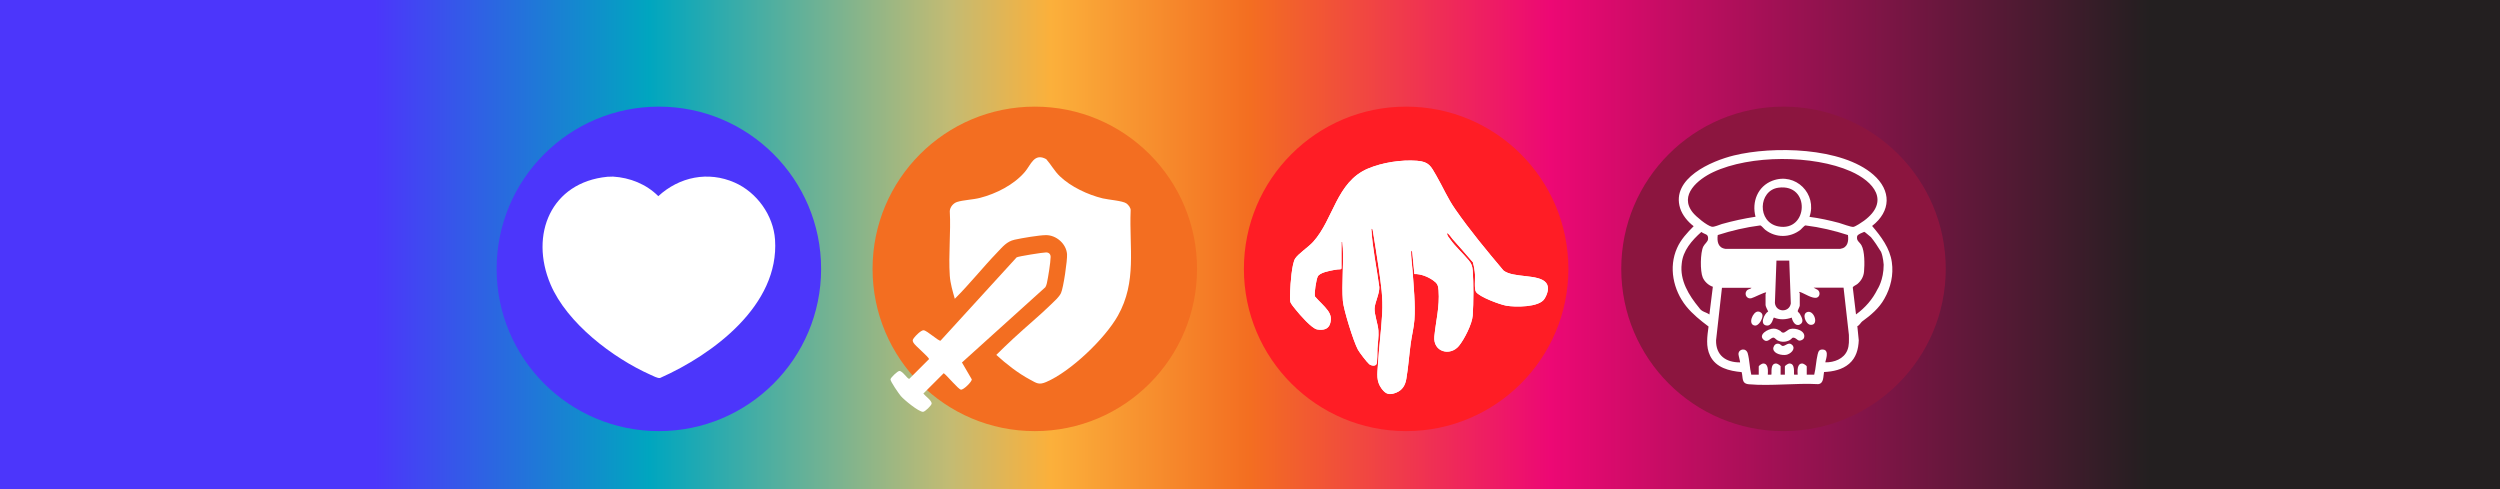
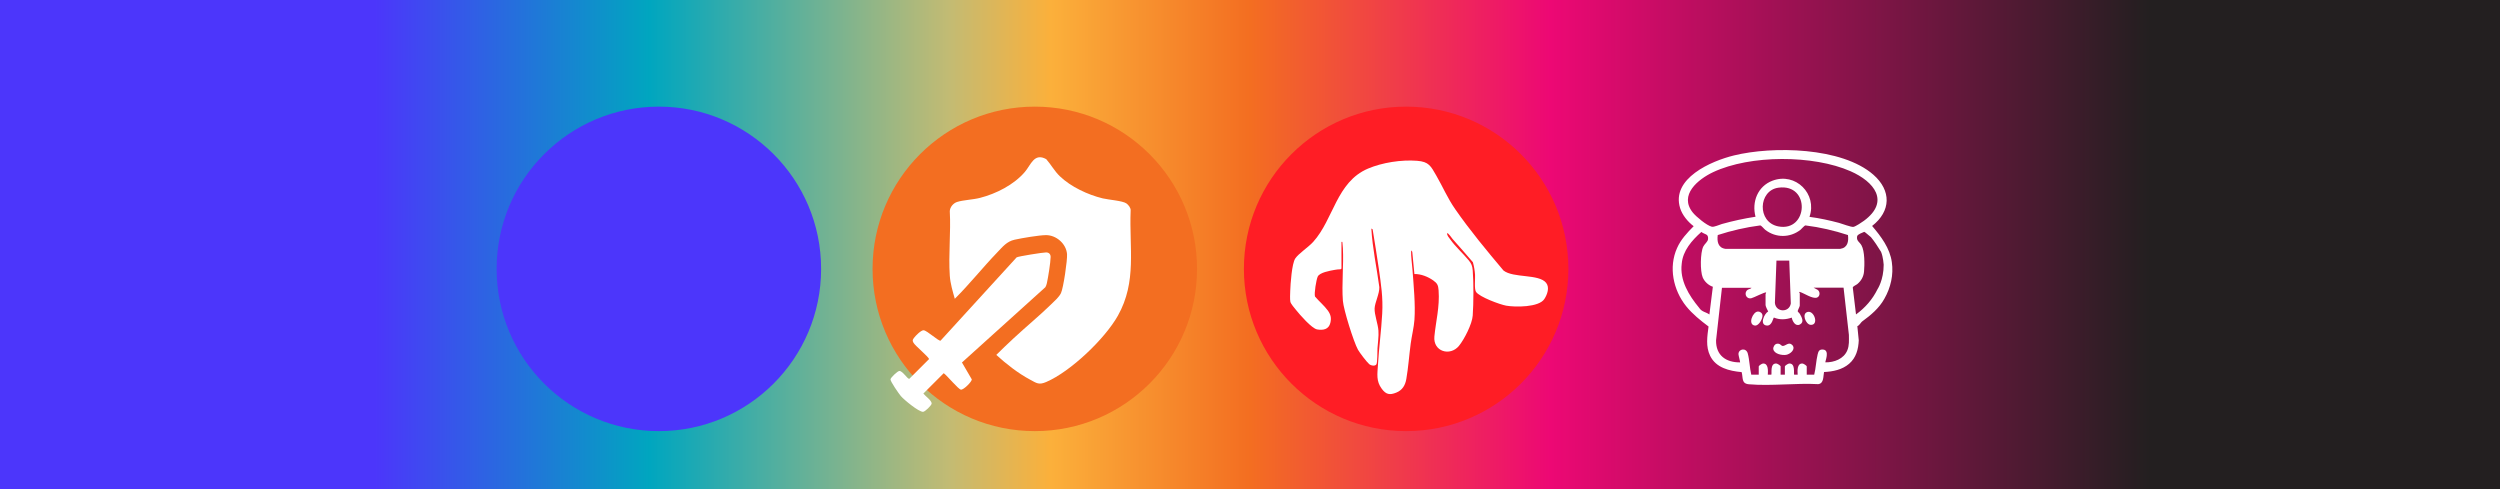
<svg xmlns="http://www.w3.org/2000/svg" id="Layer_2" data-name="Layer 2" viewBox="0 0 581.68 113.81">
  <rect x="0" y="0" width="581.68" height="113.81" fill="#333333" stroke="none" />
  <defs>
    <linearGradient id="linear-gradient" x1="0" y1="56.9" x2="581.68" y2="56.9" gradientUnits="userSpaceOnUse">
      <stop offset=".15" stop-color="#4c36fb" />
      <stop offset=".26" stop-color="#00a6bf" />
      <stop offset=".38" stop-color="#c3bb73" />
      <stop offset=".42" stop-color="#fbb03b" />
      <stop offset=".5" stop-color="#f36e21" />
      <stop offset=".62" stop-color="#ed0874" />
      <stop offset=".86" stop-color="#231f20" />
    </linearGradient>
  </defs>
  <g id="Layer_1-2" data-name="Layer 1">
    <rect y="0" width="581.68" height="113.81" fill="url(#linear-gradient)" />
    <circle cx="153.3" cy="62.56" r="37.75" fill="#4c36fb" />
    <circle cx="240.77" cy="62.56" r="37.75" fill="#f36e21" />
    <circle cx="327.17" cy="62.56" r="37.75" fill="#ff1d25" />
-     <circle cx="414.97" cy="62.56" r="37.75" fill="#8c153f" />
  </g>
  <g id="Layer_2-2" data-name="Layer 2">
    <g>
-       <path d="M312.11,62.5v-6.23c.25-.01.2-.04.22.16.04.38.09.94.11,1.32.21,3.98-.31,8.31,0,12.25.16,2.02,2.51,9.58,3.51,11.37.4.71,2.02,2.83,2.61,3.35.4.35,1.39.55,1.69.03.25-.43.2-3.03.24-3.73.08-1.36.32-2.72.22-4.09-.11-1.59-.96-3.7-.89-5.18.06-1.36,1.16-3.43,1.1-4.95-.61-4.54-1.6-9.05-1.86-13.63l.3.19c.49,3.04,1.01,6.09,1.44,9.15.52,3.7,1,6.67.79,10.46-.22,3.97-.76,7.94-.99,11.91-.13,2.12-.46,3.8.9,5.6.99,1.3,1.84,1.48,3.36.87,1.42-.57,2.09-1.71,2.34-3.17.45-2.64.66-5.56,1.02-8.24.24-1.77.75-3.79.87-5.53.25-3.59-.19-7.95-.45-11.58-.11-1.52-.37-3.05-.33-4.58l.27.33.5,5.18c1.52-.05,3.18.63,4.4,1.5.95.67,1.14,1.13,1.23,2.3.28,3.85-.63,7.06-.98,10.72s3.68,4.69,5.72,2.19c1.25-1.52,3.07-5.1,3.2-7.05.2-2.89.22-7.62,0-10.49-.08-1.03-.29-1.59-.94-2.37-1.37-1.65-3.04-3.1-4.29-4.86-.3-.42-.76-.9-.73-1.42.19-.23,1.16,1.2,1.27,1.32,1.57,1.81,3.2,3.57,4.73,5.41.26.89.45,1.98.5,2.92s-.21,3.3.22,3.97c.77,1.19,5.57,2.96,7.03,3.22,2.06.37,7.59.41,8.87-1.54.68-1.04,1.28-2.69.42-3.77-1.69-2.12-7.63-1.06-9.92-2.87-3.86-4.59-7.8-9.32-11.22-14.25-1.83-2.63-2.85-5.12-4.41-7.83-1.27-2.21-1.7-3.24-4.49-3.45-3.64-.28-8.05.4-11.41,1.82-7.36,3.12-8,11.79-12.74,17.04-1.11,1.23-3.39,2.7-4.18,3.87s-1.12,5.98-1.17,7.54c-.02.65-.09,1.94.03,2.52.1.5.95,1.45,1.3,1.9.86,1.08,3.68,4.34,4.93,4.55,1.4.23,2.69.01,3.07-1.51.28-1.14.09-1.93-.57-2.87-.82-1.15-2.09-2.19-3-3.28-.22-.75.29-3.85.63-4.62.43-.96,2.87-1.38,3.85-1.56.5-.09.99-.16,1.49-.16l.18-.15Z" fill="#fff" />
      <path d="M312.11,62.5l-.18.15c-.51,0-1,.07-1.49.16-.98.18-3.42.59-3.85,1.56-.34.77-.85,3.87-.63,4.62.91,1.09,2.18,2.14,3,3.28.66.93.85,1.73.57,2.87-.38,1.52-1.67,1.75-3.07,1.51-1.25-.21-4.07-3.47-4.93-4.55-.35-.45-1.2-1.39-1.3-1.9-.12-.58-.05-1.87-.03-2.52.05-1.56.37-6.36,1.17-7.54s3.07-2.63,4.18-3.87c4.74-5.24,5.38-13.91,12.74-17.04,3.35-1.42,7.77-2.1,11.41-1.82,2.79.21,3.21,1.24,4.49,3.45,1.56,2.7,2.58,5.2,4.41,7.83,3.42,4.93,7.36,9.66,11.22,14.25,2.29,1.81,8.23.75,9.92,2.87.86,1.08.27,2.72-.42,3.77-1.27,1.95-6.8,1.91-8.87,1.54-1.46-.26-6.26-2.03-7.03-3.22-.43-.67-.16-3.03-.22-3.97s-.24-2.02-.5-2.92c-1.53-1.84-3.16-3.6-4.73-5.41-.11-.12-1.07-1.55-1.27-1.32-.04.52.43,1,.73,1.42,1.26,1.76,2.92,3.21,4.29,4.86.65.78.86,1.34.94,2.37.23,2.87.2,7.6,0,10.49-.13,1.95-1.96,5.53-3.2,7.05-2.04,2.5-6.06,1.35-5.72-2.19s1.26-6.86.98-10.72c-.09-1.18-.28-1.63-1.23-2.3-1.22-.87-2.88-1.54-4.4-1.5l-.5-5.18-.27-.33c-.04,1.53.22,3.05.33,4.58.26,3.63.7,8,.45,11.58-.12,1.73-.63,3.75-.87,5.53-.36,2.69-.56,5.61-1.02,8.24-.25,1.47-.92,2.6-2.34,3.17-1.53.62-2.38.44-3.36-.87-1.36-1.8-1.03-3.48-.9-5.6.23-3.97.77-7.94.99-11.91.21-3.79-.27-6.75-.79-10.46-.43-3.05-.95-6.1-1.44-9.15l-.3-.19c.26,4.58,1.25,9.09,1.86,13.63.06,1.52-1.04,3.59-1.1,4.95-.06,1.48.78,3.59.89,5.18.1,1.37-.14,2.73-.22,4.09-.04.7,0,3.3-.24,3.73-.3.52-1.29.32-1.69-.03-.59-.51-2.21-2.64-2.61-3.35-1-1.79-3.36-9.35-3.51-11.37-.3-3.94.21-8.26,0-12.25-.02-.38-.07-.94-.11-1.32-.02-.2.03-.18-.22-.16v6.23Z" fill="#fff" />
    </g>
-     <path d="M141.32,41.13l1.32-.04c3.94.24,7.73,1.75,10.53,4.55,4.9-4.5,11.59-5.88,17.77-3.16,5.16,2.27,9.01,7.62,9.39,13.29,1.03,15.22-14.39,26.69-26.76,32.18-.54.11-1.65-.5-2.22-.75-8.77-3.91-19.43-12.02-23.26-21.04-4.93-11.6.12-23.75,13.24-25.03Z" fill="#fff" />
    <g>
      <path d="M222.16,69.54c-.49-1.73-1.05-3.59-1.17-5.4-.33-4.86.27-10.08,0-14.98.01-.94.8-1.87,1.67-2.16,1.44-.47,3.7-.53,5.36-.96,3.75-.96,7.89-3.05,10.43-6.03,1.42-1.66,2.17-4.53,4.98-2.98,1.12,1.27,1.93,2.8,3.17,3.98,2.56,2.46,6.55,4.32,9.98,5.15,1.34.32,4.61.55,5.49,1.16.47.33,1.06,1.05,1,1.66-.36,8.73,1.5,16.53-2.97,24.48-3.03,5.38-10.99,12.98-16.67,15.42-1.73.74-2.21.28-3.75-.54-2.78-1.48-5.55-3.65-7.87-5.76,1.3-1.3,2.64-2.57,3.99-3.83,2.9-2.7,6.08-5.3,8.9-8.06.72-.7,1.73-1.59,2.16-2.49.56-1.17,1.52-7.71,1.41-9.08-.19-2.41-2.51-4.43-4.91-4.41-1.61.01-5.6.69-7.27,1.06-1.85.41-2.79,1.64-4.04,2.94-3.38,3.51-6.43,7.37-9.89,10.81Z" fill="#fff" />
      <path d="M243.22,66.83l-19.4,17.51,2.29,3.93c.04.52-1.92,2.48-2.53,2.39s-3.23-3.29-4-3.83l-4.74,4.74c.43.58,1.96,1.61,1.93,2.33-.02.41-1.55,1.92-2.01,1.92-1.02.01-4.41-2.79-5.16-3.67-.46-.54-2.46-3.41-2.41-3.9.04-.37,1.65-1.94,2.08-1.94.76,0,1.87,1.91,2.3,1.83l4.58-4.58c.07-.42-3.25-3.12-3.62-3.83-.29-.55-.19-.67.15-1.14s1.65-1.81,2.23-1.75c.81.08,3.51,2.6,3.93,2.42l17.7-19.38c.42-.25,6.12-1.15,6.84-1.15.68,0,1.07.39,1.07,1.06-.02,1.29-.58,4.79-.88,6.12-.07.31-.18.63-.34.91Z" fill="#fff" />
    </g>
    <g id="P0eDRV">
      <g>
        <path d="M435.59,52.58c2.07,2.43,4.15,5.17,4.59,8.44.42,2.91-.26,5.91-1.73,8.47-1.21,2.21-3.18,3.86-5.2,5.32-.24.17-.64.93-1.1,1.08l.33,3.29c-.09,2.1-.61,4.05-2.24,5.46-1.62,1.39-3.75,1.82-5.84,1.92-.21,1.03,0,2.64-1.34,2.82-5.2-.29-11,.48-16.13.03-1.81-.16-1.32-1.48-1.7-2.83-2.86-.26-5.96-.99-7.33-3.79-1.06-2.17-.67-4.53-.37-6.82-1.88-1.41-3.73-2.89-5.21-4.72-3.02-3.78-4.12-9.07-2.12-13.53.87-1.98,2.36-3.57,3.87-5.09-1.34-1-2.65-2.58-3.15-4.19-2.15-6.93,7.25-10.98,12.51-12.27,9.02-2.21,25.1-1.95,32.45,4.48,4.22,3.69,4.12,8.5-.3,11.93ZM421.03,50.46c2.32.3,4.6.8,6.86,1.4.7.19,2.86,1.03,3.36.93s1.99-1.08,2.44-1.42c6.13-4.53,2.34-9.12-3.1-11.52-8.69-3.83-23.36-3.85-31.98.2-3.5,1.65-8.04,5.32-4.74,9.41.78.97,3.24,3.01,4.41,3.29.53.13,1.75-.46,2.36-.63,2.58-.72,5.17-1.29,7.82-1.69-.91-3.46.5-7.09,3.95-8.39,5.37-2.02,10.45,3.08,8.61,8.4ZM413.79,43.67c-4.69.63-5.03,8.04-.02,9.01,6.96,1.34,7.56-10.02.02-9.01ZM429.97,54.69c-3.21-1.05-6.51-1.82-9.88-2.24-.27.01-.89.8-1.18,1.03-2.43,1.89-5.75,1.89-8.18,0-.3-.23-.91-1.02-1.18-1.03-3.36.43-6.66,1.2-9.88,2.24-.2,1.5.07,2.97,1.79,3.21h26.72c1.72-.25,1.98-1.72,1.79-3.21ZM398.53,66.72c-1.02-.33-1.95-1.2-2.36-2.18-.61-1.46-.57-5.74.14-7.18.32-.64,1.06-1.1,1.11-1.74.1-1.27-.73-1-1.56-1.65-2.2,1.95-4.31,4.35-4.57,7.39-.49,3.86,1.66,7.37,4.04,10.24.64,1,1.55.96,2.4,1.57l.8-6.44ZM431.84,73.16c2.16-1.57,3.85-3.52,5-5.86,0,0,1.44-2.13,1.44-5.71,0,0-.1-1.76-.61-2.99-.85-1.37-1.46-2.32-2.35-3.42-.32-.21-1.33-1.18-1.56-1.24-.44.22-1.56.55-1.66,1.05-.21,1.06.56,1.29,1.01,2.08.78,1.37.74,4.51.6,6.11-.1,1.18-.66,2.16-1.56,2.91-.3.25-1,.49-1.06.81l.75,6.26ZM416.31,60.63h-2.98l-.36,9.85c.22,2.24,3.35,2.31,3.7.13l-.36-9.98ZM407.61,66.96h-6.96l-1.37,12.22c-.06,3.5,2.28,5.16,5.59,5.14.07-.06-.38-1.62-.38-1.93.02-1.24,1.78-1.54,2.16-.17.42,1.52.44,3.39.82,4.95h1.74v-1.92c0-.16.72-.64.96-.66,1.32-.11,1.2,1.72,1.15,2.58h.8c.23-.03-.41-2.74,1.22-2.58.24.02.96.49.96.66v1.92h.99v-1.92c0-.16.72-.63.96-.66,1.63-.16,1,2.55,1.22,2.58h.8c-.06-.86-.17-2.7,1.15-2.58.24.02.96.5.96.66v1.92h1.74c.39-1.51.43-3.22.8-4.72.18-.72.36-1.18,1.24-1.12,1.7.12.43,2.87.56,2.98,2.04.03,4.28-.8,5.1-2.79.49-1.19.37-2.34.37-3.6l-1.24-10.98h-6.96l.93.5c.64.44.58,1.56-.18,1.81-1.03.33-2.91-.99-3.92-1.31-.38-.12-.06.29-.06.31v2.85c0,.29-.52,1.09-.47,1.35.03.13.38.39.5.61.41.74,1.08,1.87.02,2.43s-1.75-.73-1.92-1.59c-1.37.48-2.78.56-4.15-.01-.17.03-.41,1.94-1.62,1.86-1.81-.12-.65-2.76.29-3.28-.17-.31-.61-1.19-.61-1.49v-2.61s.17-.17.12-.31c-.22-.19-2.93,1.24-3.45,1.34-1.28.24-1.75-1.33-.84-1.96.28-.2.76-.21.93-.5Z" fill="#fff" />
-         <path d="M412.64,76.46c.64,0,1.02.2,1.55.5.26.14.26.42.69.44.49.03,1.01-.68,1.65-.85,1.26-.34,3.75.46,3.21,2.08-.11.34-.66.62-1,.62-.47,0-.67-.39-1.06-.57-.74-.34-.7.12-1.2.42-.87.51-2.01.57-2.91.09-.3-.16-.67-.63-.92-.64-.69-.03-1.33,1.34-2.3.5-1.37-1.18,1.05-2.59,2.3-2.59Z" fill="#fff" />
        <path d="M417.01,80.27c.9.98-.47,2.13-1.42,2.29s-2.76-.19-2.99-1.3c-.1-.48.31-1.18.79-1.27.83-.16.96.44,1.37.5.62.09,1.45-1.09,2.25-.21Z" fill="#fff" />
        <path d="M409.03,72.48c.51,0,.99.36,1.05.88.09.72-.83,2.5-1.77,2.39-1.75-.22-.47-3.26.71-3.26Z" fill="#fff" />
        <path d="M420.62,72.57c1.54-.34,2.65,3.16.64,3.01-1.09-.08-2.18-2.67-.64-3.01Z" fill="#fff" />
      </g>
    </g>
  </g>
</svg>